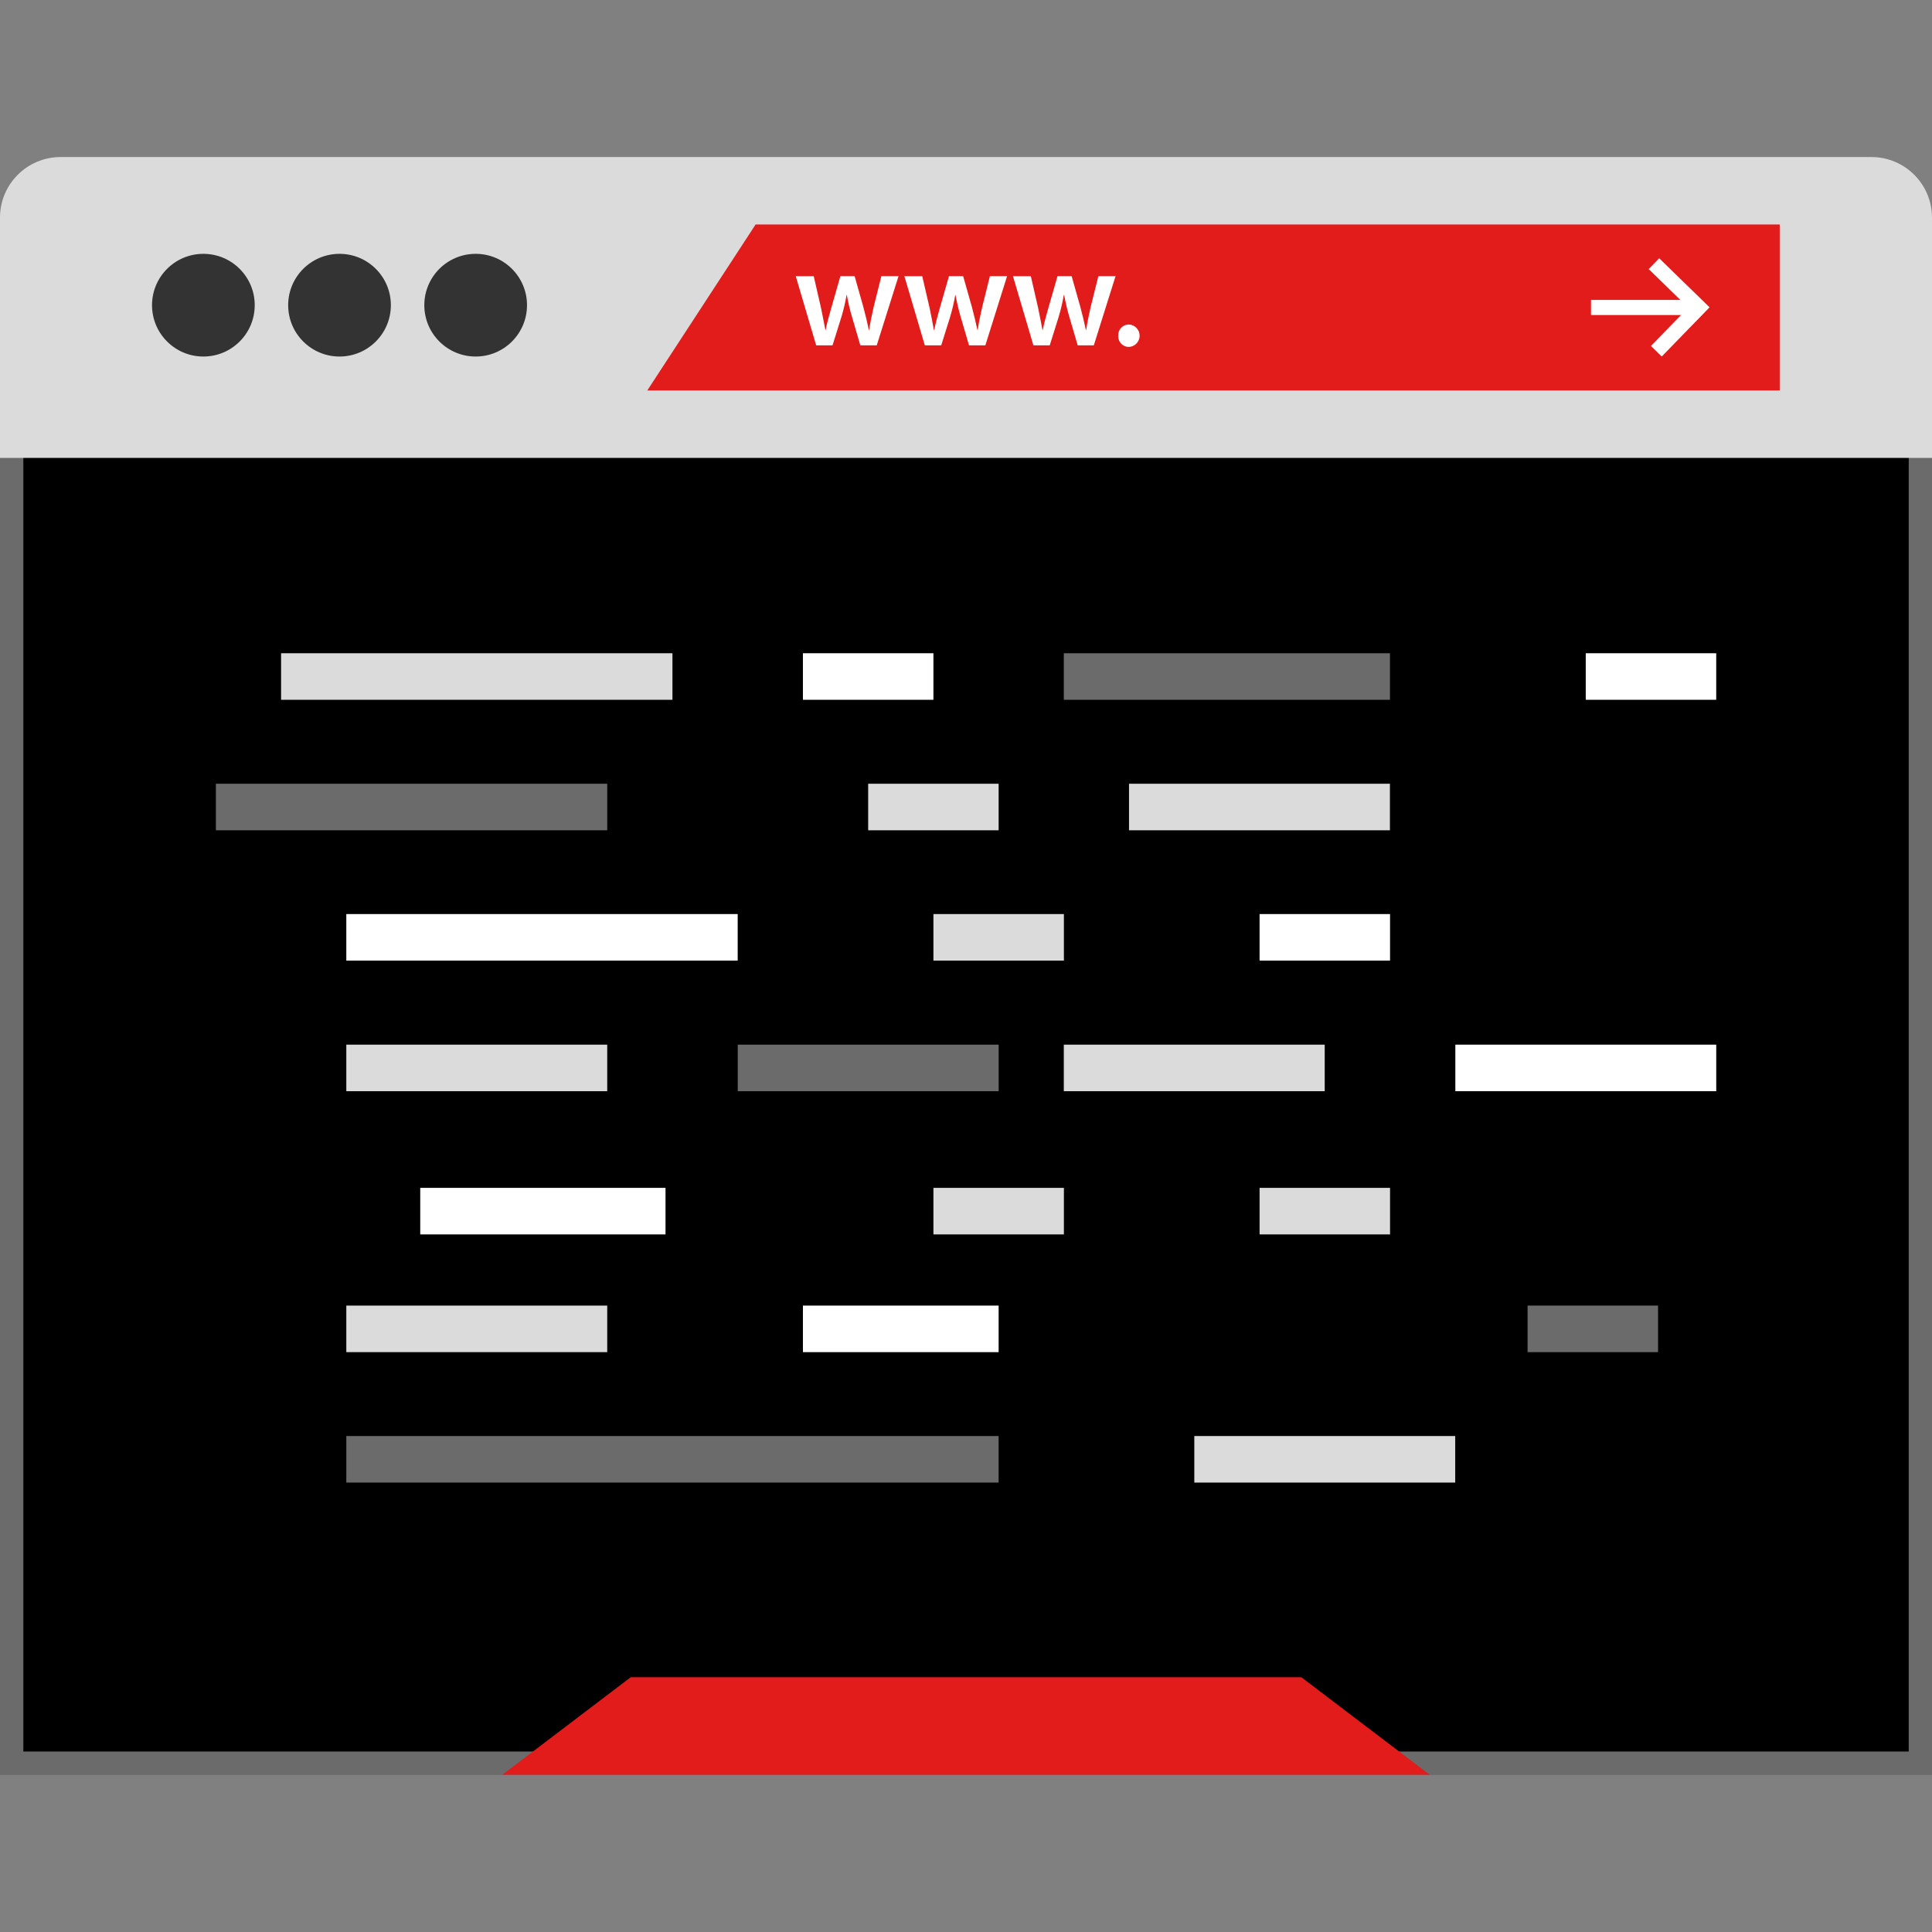
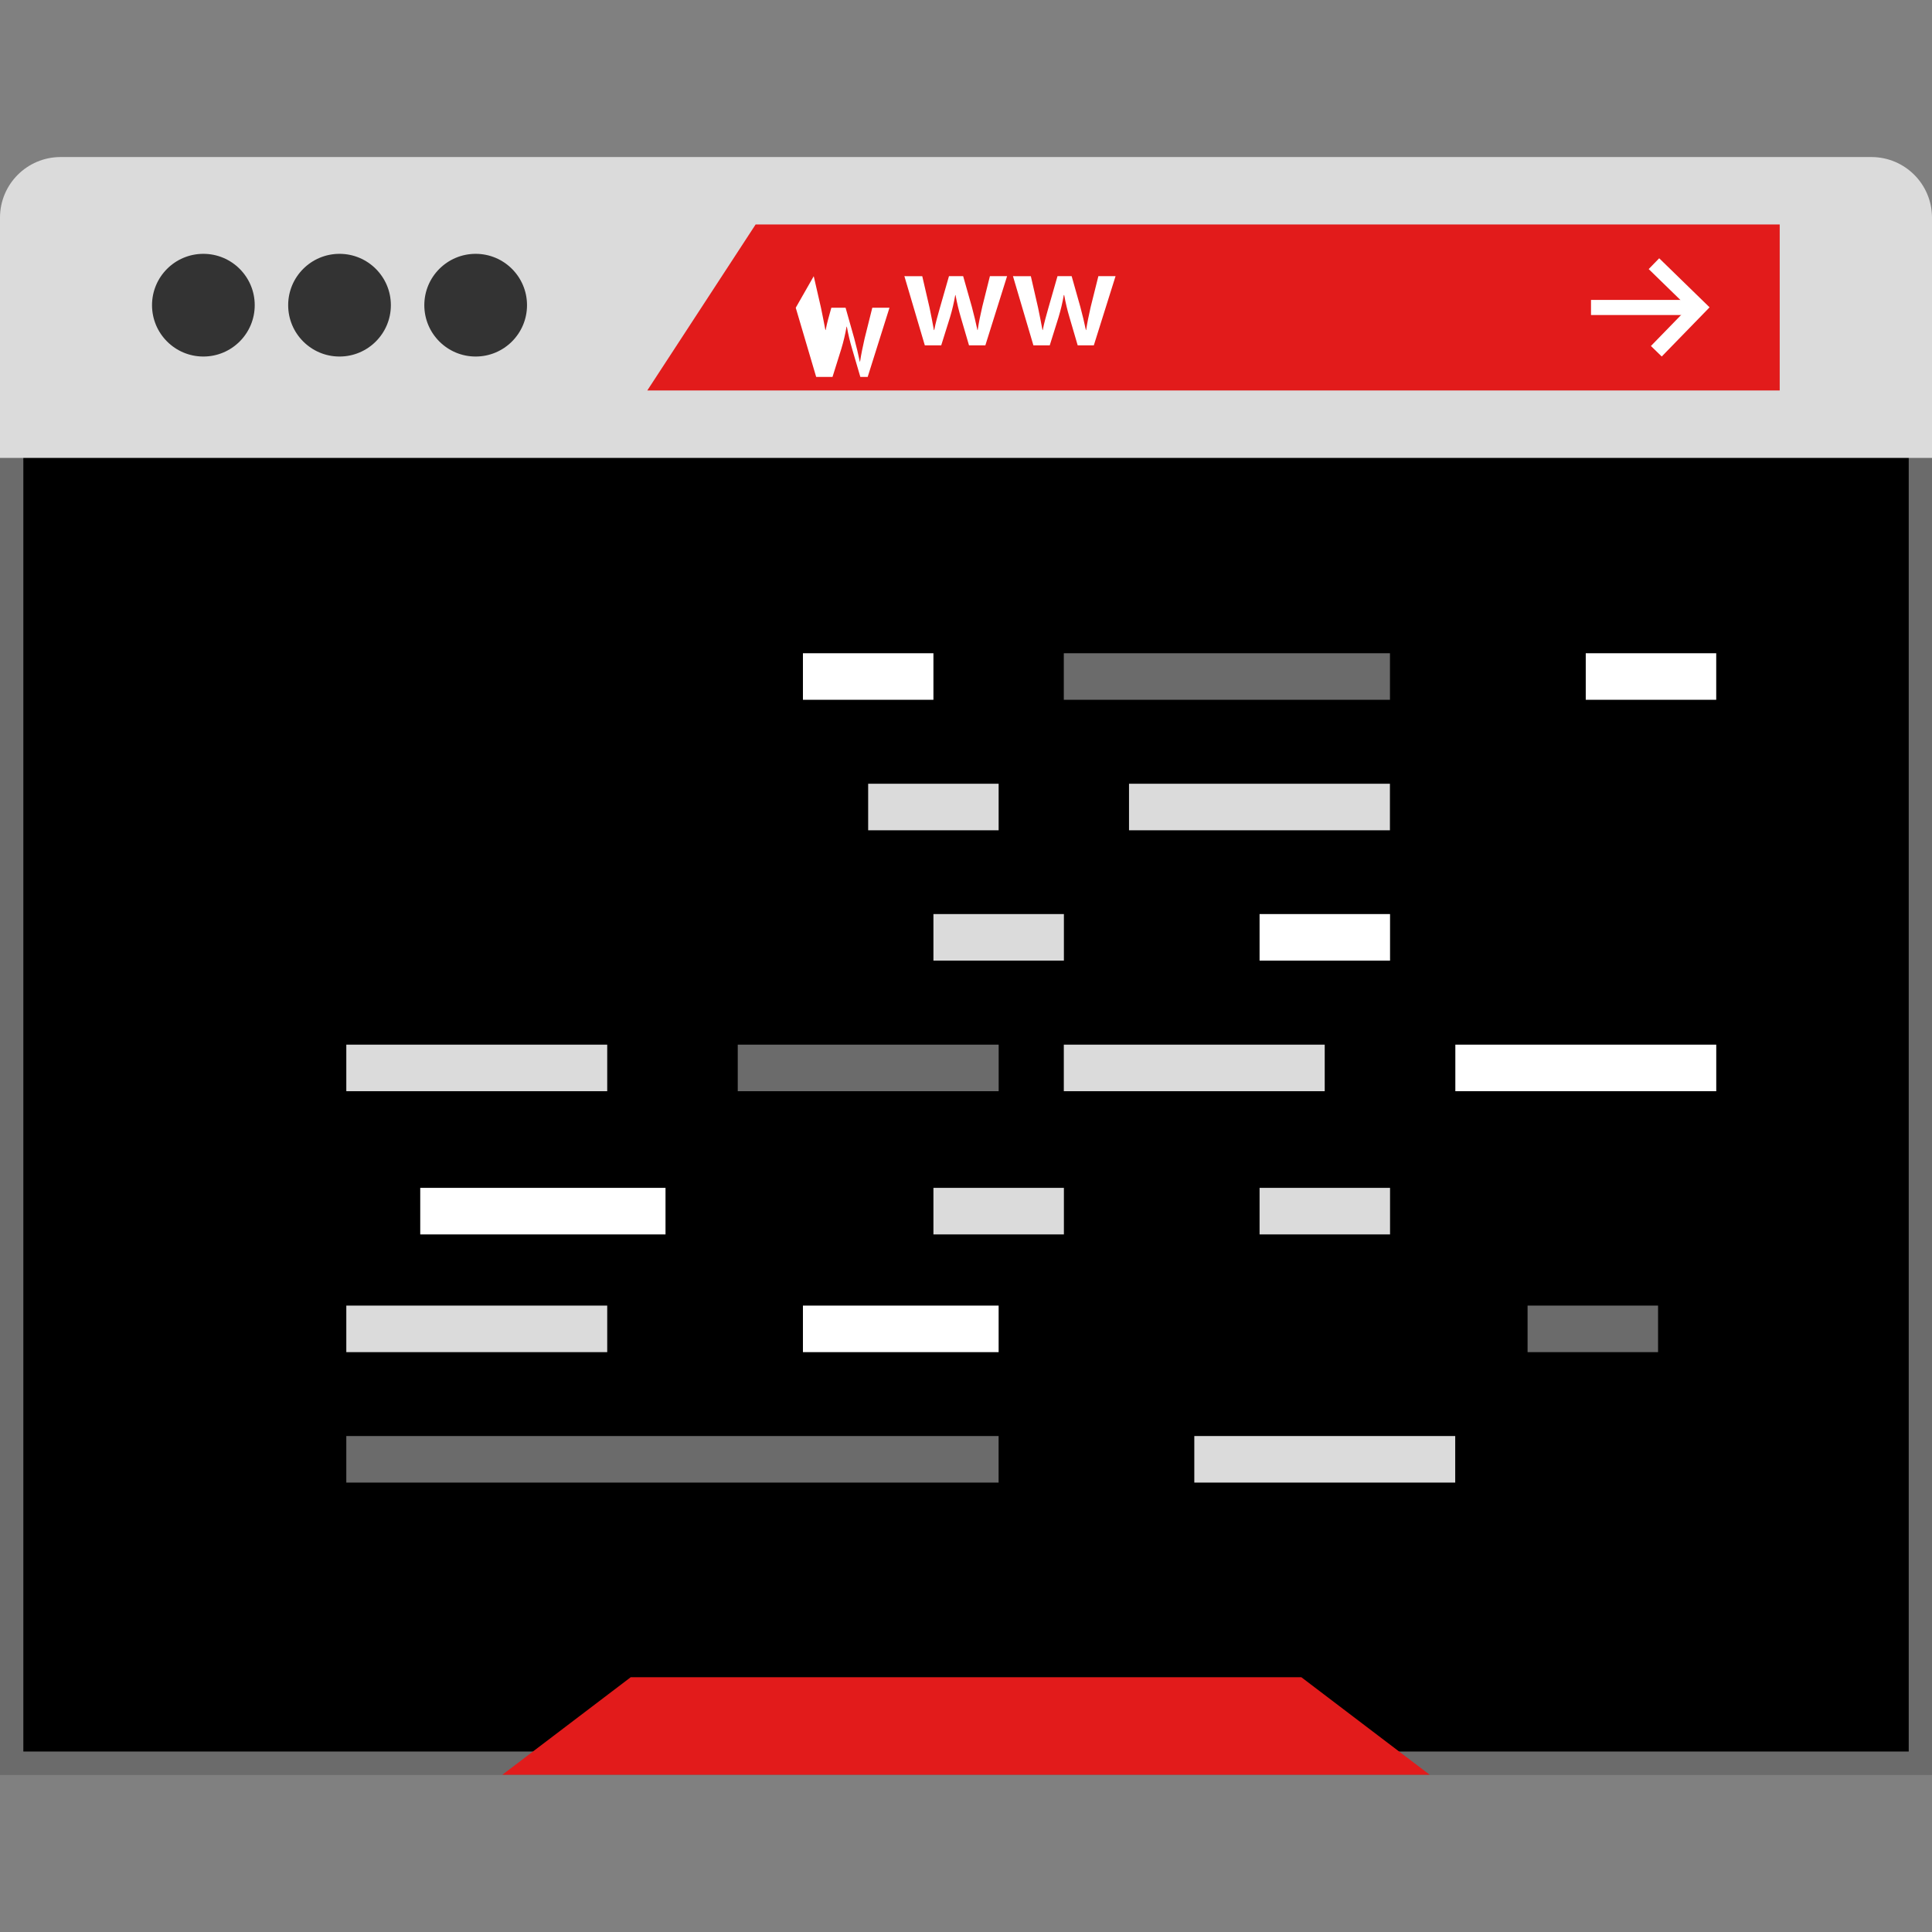
<svg xmlns="http://www.w3.org/2000/svg" version="1.1" id="Layer_1" x="0px" y="0px" viewBox="0 0 512 512" style="enable-background:new 0 0 512 512;" xml:space="preserve">
  <rect x="0" y="0" width="512" height="512" fill="#808080" stroke="none" />
  <rect x="3.608" y="108.62" width="504.72" height="357.96" />
  <path style="fill:#6B6B6B;" d="M505.832,119.836v344.336H6.184V119.836H505.832 M512,113.66H0v356.72h512V113.66z" />
  <path style="fill:#DBDBDB;" d="M0,121.34V57.62c0.032-8.824,7.176-15.968,16-16h480c8.824,0.032,15.968,7.176,16,16v63.728H0V121.34  z" />
  <polygon style="fill:#E21B1B;" points="471.64,103.484 171.536,103.484 200.248,59.484 471.64,59.484 " />
  <g>
    <circle style="fill:#333333;" cx="53.896" cy="80.876" r="13.608" />
    <circle style="fill:#333333;" cx="89.976" cy="80.876" r="13.608" />
    <circle style="fill:#333333;" cx="126.056" cy="80.876" r="13.608" />
  </g>
  <g>
-     <path style="fill:#FFFFFF;" d="M215.648,73.196l1.912,8.328c0.408,1.952,0.8,3.952,1.176,5.944h0.072c0.368-2,0.976-4,1.504-5.912   l2.4-8.368h3.776l2.296,8.128c0.568,2.144,1.064,4.144,1.472,6.144h0.072c0.296-2,0.728-4,1.208-6.144l2.032-8.128h4.552   l-5.776,18.336H228l-2.184-7.456c-0.576-1.928-1.04-3.888-1.392-5.872h-0.072c-0.344,1.984-0.808,3.944-1.392,5.872l-2.336,7.456   h-4.328l-5.416-18.336L215.648,73.196z" />
+     <path style="fill:#FFFFFF;" d="M215.648,73.196l1.912,8.328c0.408,1.952,0.8,3.952,1.176,5.944h0.072c0.368-2,0.976-4,1.504-5.912   h3.776l2.296,8.128c0.568,2.144,1.064,4.144,1.472,6.144h0.072c0.296-2,0.728-4,1.208-6.144l2.032-8.128h4.552   l-5.776,18.336H228l-2.184-7.456c-0.576-1.928-1.04-3.888-1.392-5.872h-0.072c-0.344,1.984-0.808,3.944-1.392,5.872l-2.336,7.456   h-4.328l-5.416-18.336L215.648,73.196z" />
    <path style="fill:#FFFFFF;" d="M244.408,73.196l1.928,8.328c0.408,1.952,0.8,3.952,1.16,5.944h0.088c0.368-2,0.976-4,1.504-5.912   l2.4-8.368h3.76l2.304,8.128c0.568,2.144,1.048,4.144,1.472,6.144h0.072c0.296-2,0.712-4,1.208-6.144l2.032-8.128h4.552   l-5.76,18.336H256.8l-2.184-7.456c-0.568-1.928-1.032-3.888-1.392-5.872h-0.072c-0.344,1.984-0.8,3.944-1.384,5.872l-2.336,7.456   h-4.344l-5.416-18.336L244.408,73.196z" />
    <path style="fill:#FFFFFF;" d="M273.184,73.196l1.912,8.328c0.408,1.952,0.8,3.952,1.176,5.944h0.072c0.368-2,0.976-4,1.504-5.912   l2.4-8.368H284l2.296,8.128c0.568,2.144,1.064,4.144,1.472,6.144h0.072c0.296-2,0.728-4,1.208-6.144l2.032-8.128h4.552   l-5.76,18.336H285.6l-2.184-7.456c-0.576-1.928-1.04-3.888-1.392-5.872h-0.104c-0.344,1.984-0.808,3.944-1.392,5.872l-2.336,7.456   h-4.328l-5.416-18.336L273.184,73.196z" />
-     <path style="fill:#FFFFFF;" d="M296.344,88.972c-0.088-1.56,1.112-2.888,2.664-2.976c0.064,0,0.12-0.008,0.184,0   c1.64,0.088,2.904,1.488,2.816,3.128c-0.08,1.52-1.296,2.736-2.816,2.816c-1.552,0.024-2.824-1.216-2.856-2.76   C296.336,89.108,296.344,89.036,296.344,88.972z" />
  </g>
  <polygon style="fill:#E21B1B;" points="378.888,470.332 133.12,470.332 167.144,444.484 344.872,444.484 " />
  <g>
    <polygon style="fill:#FFFFFF;" points="440.376,94.476 437.512,91.692 447.408,81.524 436.92,71.308 439.704,68.444    453.056,81.444  " />
    <rect x="421.632" y="79.484" style="fill:#FFFFFF;" width="26.416" height="4" />
  </g>
  <rect x="281.92" y="173.116" style="fill:#6B6B6B;" width="86.432" height="12.336" />
  <rect x="299.2" y="207.7" style="fill:#DBDBDB;" width="69.144" height="12.336" />
  <rect x="212.784" y="173.116" style="fill:#FFFFFF;" width="34.584" height="12.336" />
  <rect x="230.072" y="207.7" style="fill:#DBDBDB;" width="34.576" height="12.336" />
  <rect x="333.8" y="242.236" style="fill:#FFFFFF;" width="34.576" height="12.336" />
  <g>
    <rect x="247.368" y="242.236" style="fill:#DBDBDB;" width="34.576" height="12.336" />
    <rect x="333.8" y="314.796" style="fill:#DBDBDB;" width="34.576" height="12.336" />
    <rect x="247.368" y="314.796" style="fill:#DBDBDB;" width="34.576" height="12.336" />
  </g>
  <rect x="404.824" y="345.996" style="fill:#6B6B6B;" width="34.576" height="12.336" />
  <g>
    <rect x="212.784" y="345.996" style="fill:#FFFFFF;" width="51.864" height="12.336" />
    <rect x="420.24" y="173.116" style="fill:#FFFFFF;" width="34.576" height="12.336" />
  </g>
  <rect x="91.776" y="276.844" style="fill:#DBDBDB;" width="69.144" height="12.336" />
  <rect x="195.512" y="276.844" style="fill:#6B6B6B;" width="69.144" height="12.336" />
  <g>
    <rect x="281.92" y="276.844" style="fill:#DBDBDB;" width="69.144" height="12.336" />
    <rect x="91.776" y="345.996" style="fill:#DBDBDB;" width="69.144" height="12.336" />
  </g>
  <g>
    <rect x="385.68" y="276.844" style="fill:#FFFFFF;" width="69.144" height="12.336" />
    <rect x="111.368" y="314.796" style="fill:#FFFFFF;" width="65" height="12.336" />
  </g>
  <rect x="91.776" y="380.564" style="fill:#6B6B6B;" width="172.864" height="12.336" />
  <rect x="316.504" y="380.564" style="fill:#DBDBDB;" width="69.144" height="12.336" />
-   <rect x="91.776" y="242.236" style="fill:#FFFFFF;" width="103.72" height="12.336" />
-   <rect x="74.488" y="173.116" style="fill:#DBDBDB;" width="103.72" height="12.336" />
-   <rect x="57.216" y="207.7" style="fill:#6B6B6B;" width="103.704" height="12.336" />
  <g>
</g>
  <g>
</g>
  <g>
</g>
  <g>
</g>
  <g>
</g>
  <g>
</g>
  <g>
</g>
  <g>
</g>
  <g>
</g>
  <g>
</g>
  <g>
</g>
  <g>
</g>
  <g>
</g>
  <g>
</g>
  <g>
</g>
</svg>